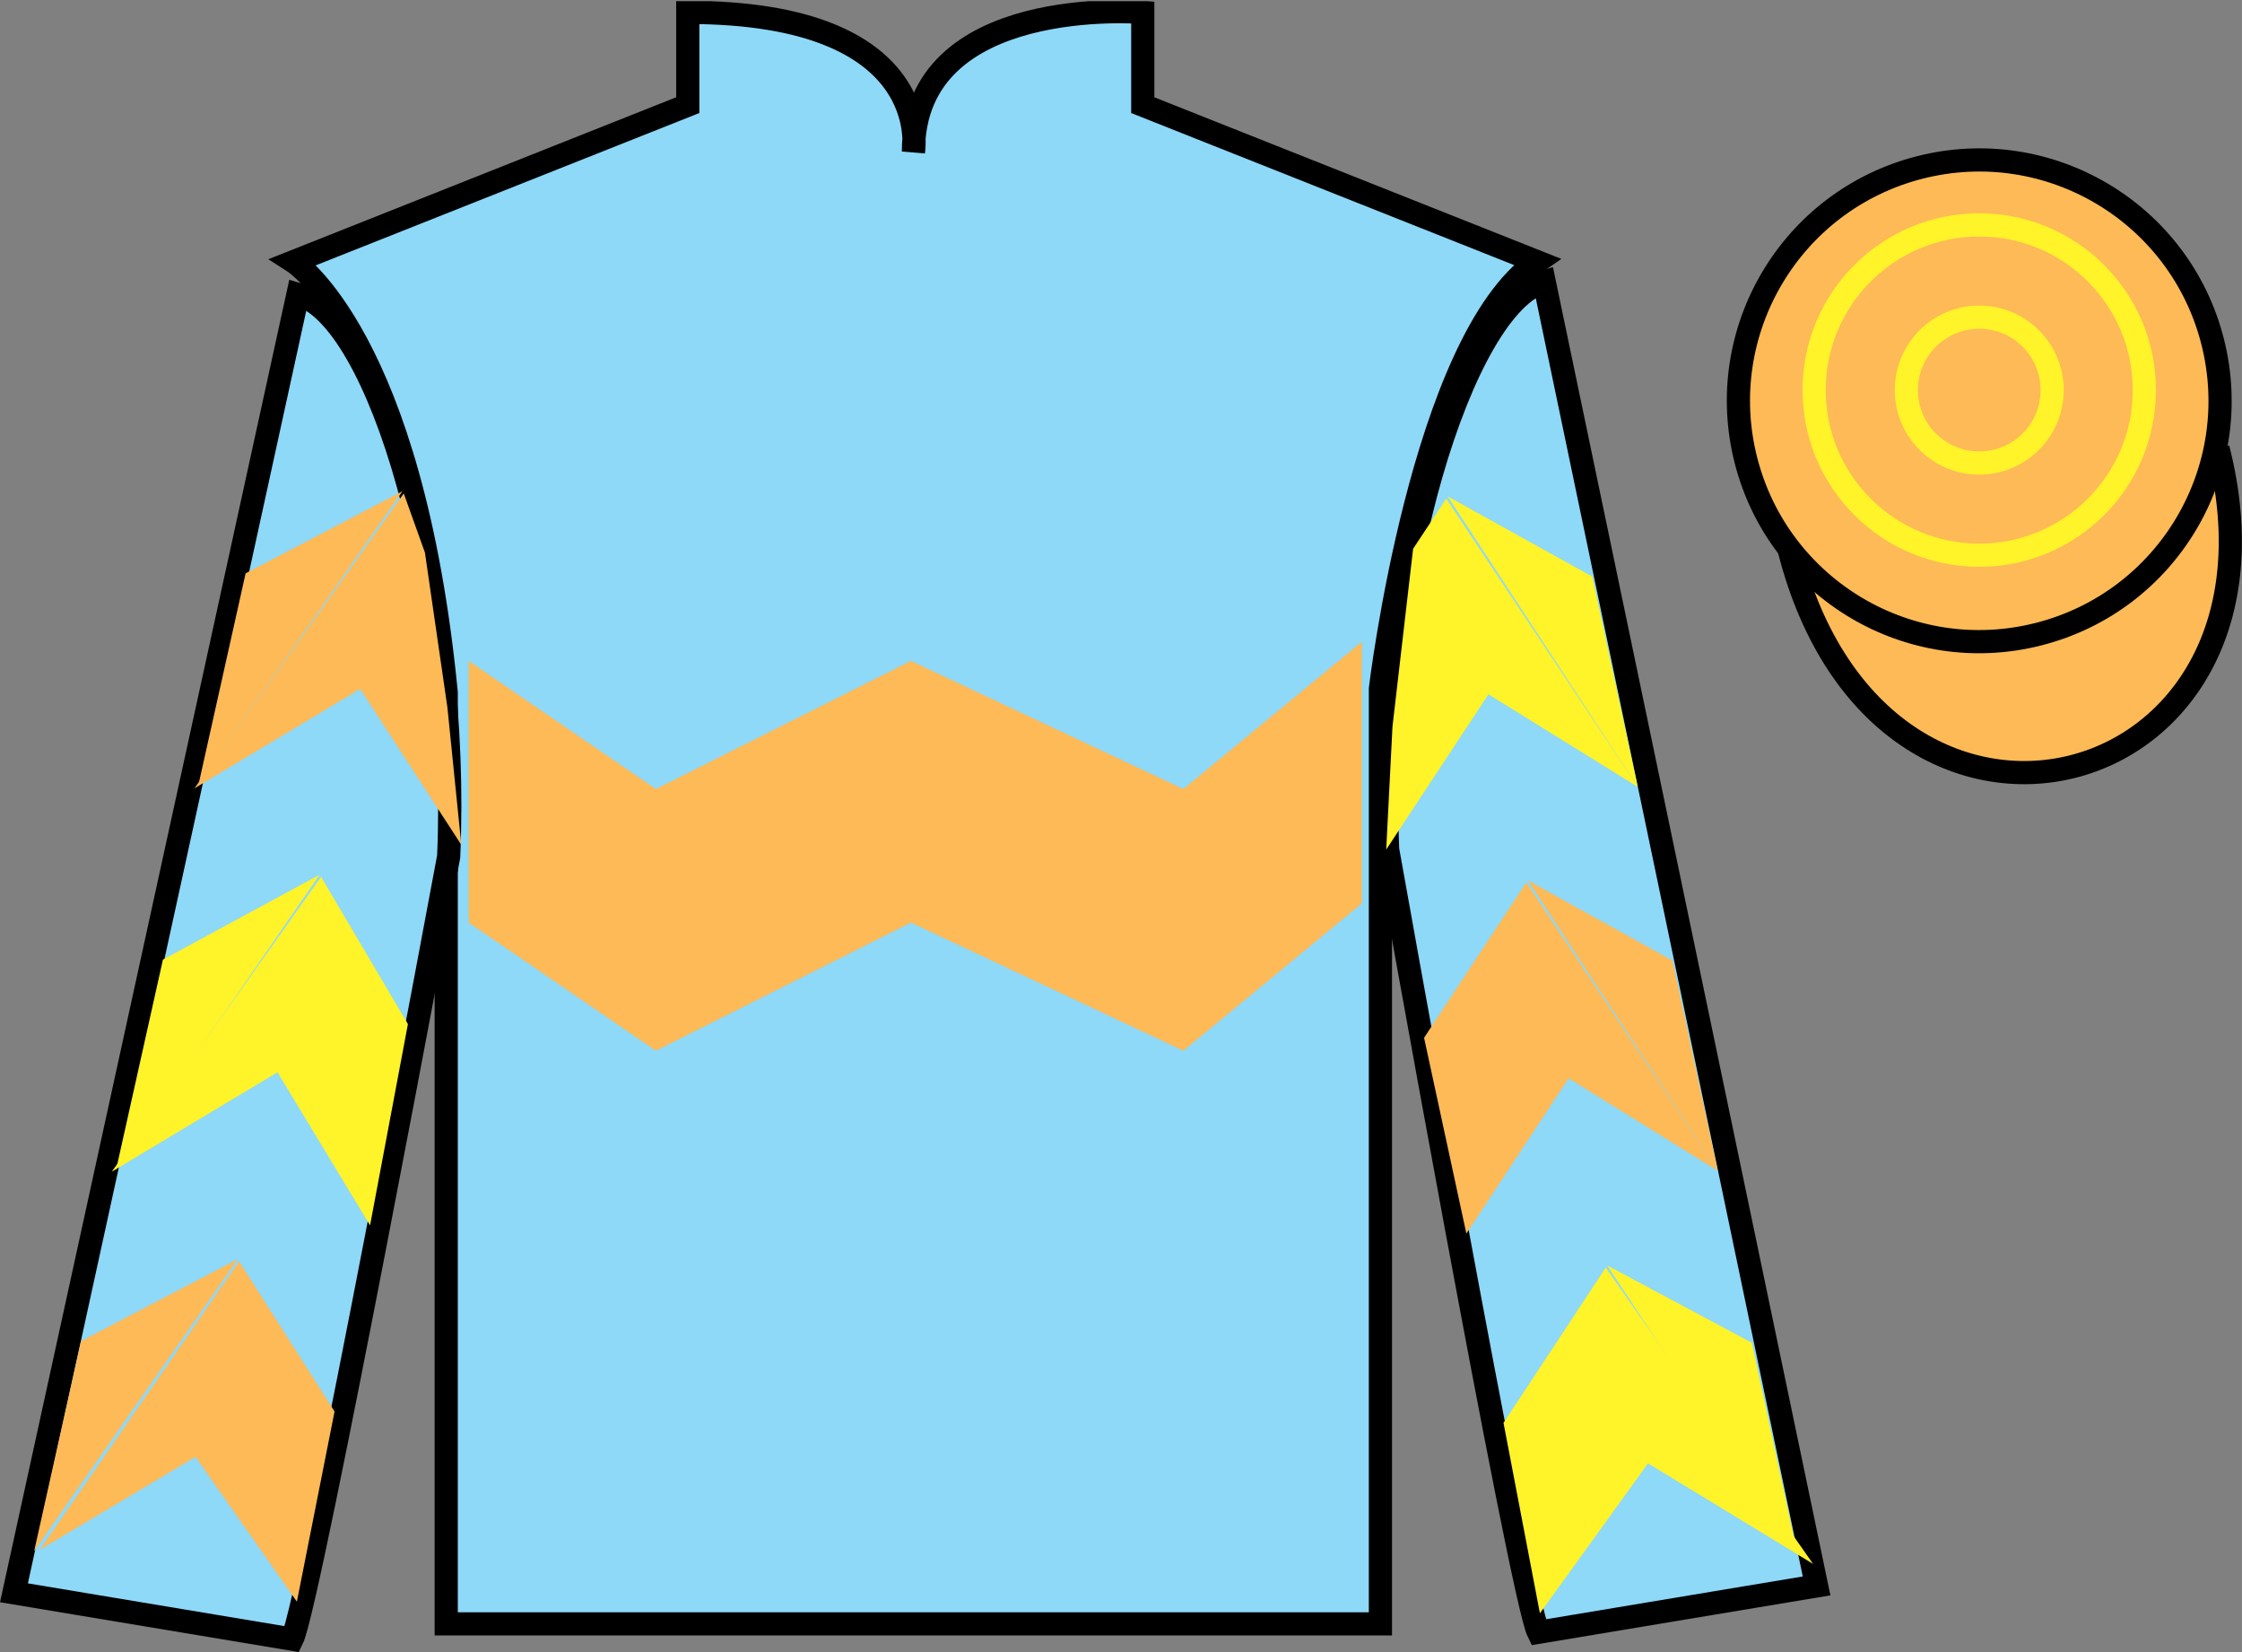
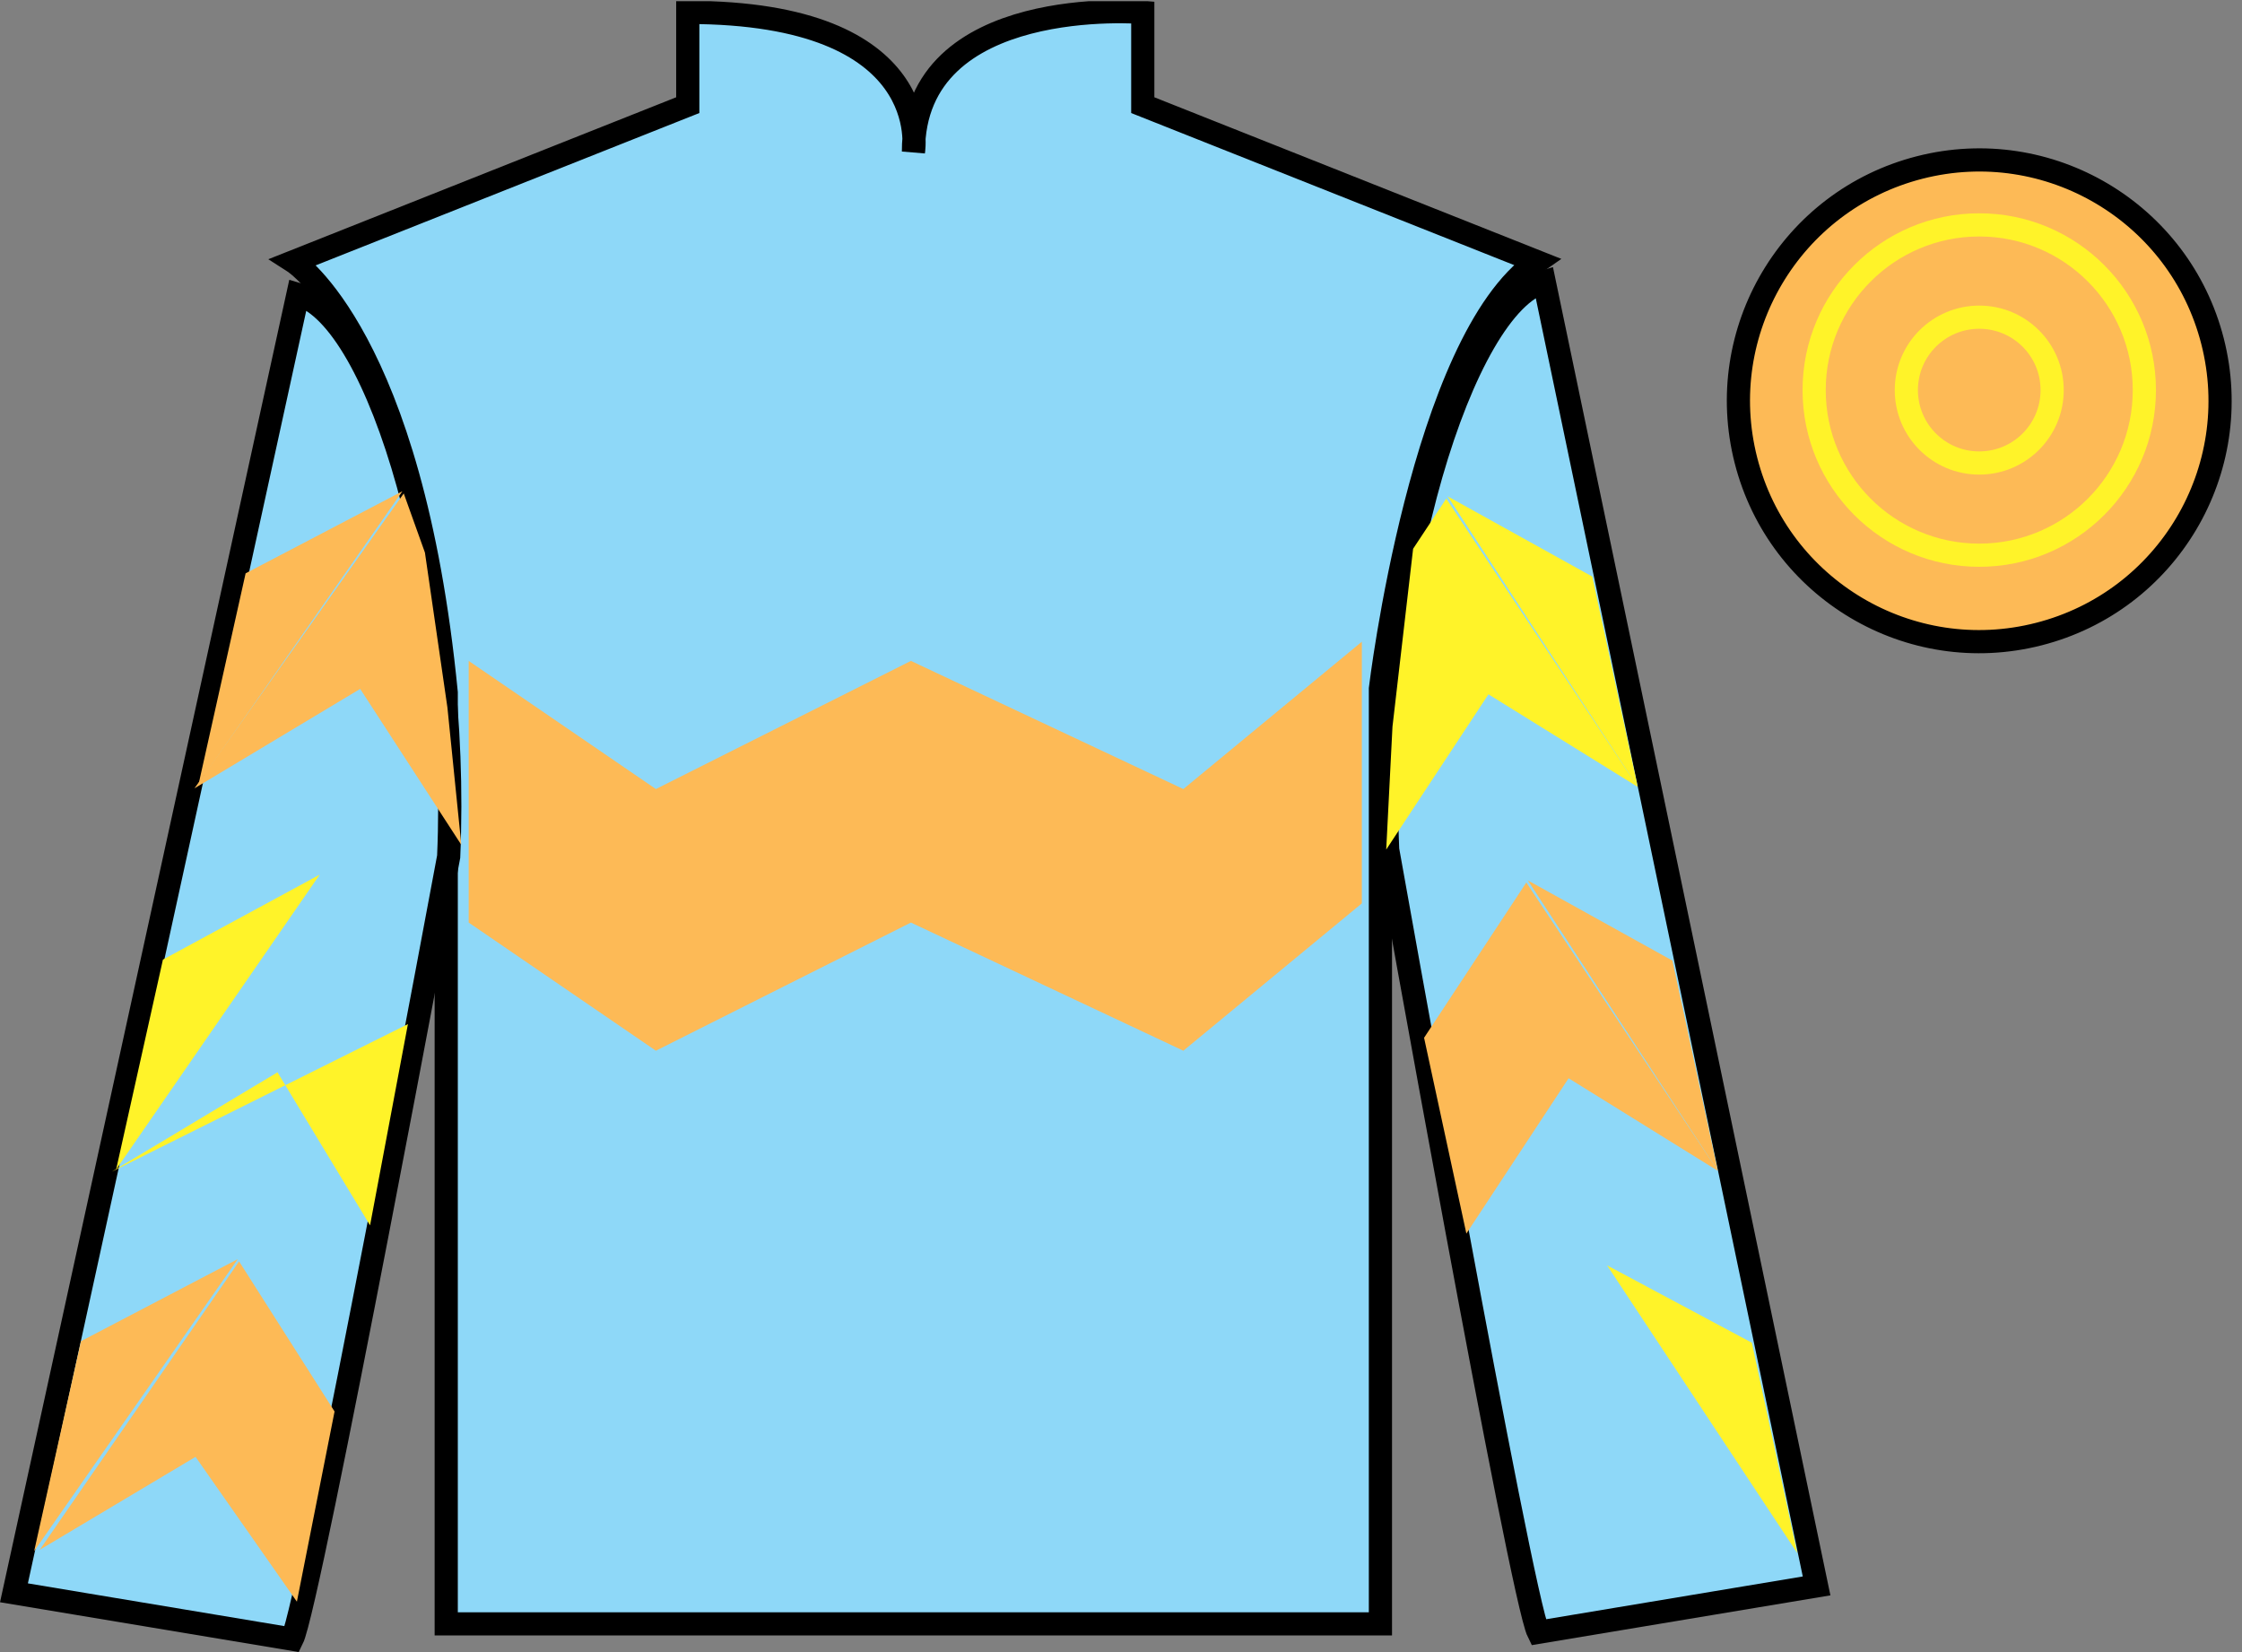
<svg xmlns="http://www.w3.org/2000/svg" width="96.7pt" height="71.25pt" viewBox="0 0 96.7 71.25" version="1.1">
  <rect x="0" y="0" width="96.7" height="71.25" fill="#808080" stroke="none" />
  <defs>
    <clipPath id="clip1">
      <path d="M 0 71.25 L 96.695 71.25 L 96.695 0.051 L 0 0.051 L 0 71.25 Z M 0 71.25 " />
    </clipPath>
  </defs>
  <g id="surface0">
    <g clip-path="url(#clip1)" clip-rule="nonzero">
      <path style=" stroke:none;fill-rule:nonzero;fill:rgb(55.55%,84.593%,97.2%);fill-opacity:1;" d="M 12.664 11.285 C 12.664 11.285 17.746 14.535 19.246 29.871 C 19.246 29.871 19.246 44.871 19.246 70.035 L 59.539 70.035 L 59.539 29.703 C 59.539 29.703 61.332 14.703 66.289 11.285 L 49.289 4.535 L 49.289 0.535 C 49.289 0.535 39.398 -0.297 39.398 6.535 C 39.398 6.535 40.414 0.535 29.664 0.535 L 29.664 4.535 L 12.664 11.285 " />
      <path style="fill:none;stroke-width:10;stroke-linecap:butt;stroke-linejoin:miter;stroke:rgb(0%,0%,0%);stroke-opacity:1;stroke-miterlimit:4;" d="M 126.641 599.648 C 126.641 599.648 177.461 567.148 192.461 413.789 C 192.461 413.789 192.461 263.789 192.461 12.148 L 595.391 12.148 L 595.391 415.469 C 595.391 415.469 613.32 565.469 662.891 599.648 L 492.891 667.148 L 492.891 707.148 C 492.891 707.148 393.984 715.469 393.984 647.148 C 393.984 647.148 404.141 707.148 296.641 707.148 L 296.641 667.148 L 126.641 599.648 Z M 126.641 599.648 " transform="matrix(0.1,0,0,-0.1,0,71.25)" />
      <path style=" stroke:none;fill-rule:nonzero;fill:rgb(55.55%,84.593%,97.2%);fill-opacity:1;" d="M 12.602 70.695 C 13.352 69.195 19.352 36.945 19.352 36.945 C 19.852 25.445 16.352 13.695 12.852 12.695 L 0.602 68.695 L 12.602 70.695 " />
      <path style="fill:none;stroke-width:10;stroke-linecap:butt;stroke-linejoin:miter;stroke:rgb(0%,0%,0%);stroke-opacity:1;stroke-miterlimit:4;" d="M 126.016 5.547 C 133.516 20.547 193.516 343.047 193.516 343.047 C 198.516 458.047 163.516 575.547 128.516 585.547 L 6.016 25.547 L 126.016 5.547 Z M 126.016 5.547 " transform="matrix(0.1,0,0,-0.1,0,71.25)" />
      <path style=" stroke:none;fill-rule:nonzero;fill:rgb(55.55%,84.593%,97.2%);fill-opacity:1;" d="M 78.352 68.398 L 66.602 12.148 C 63.102 13.148 59.352 25.148 59.852 36.648 C 59.852 36.648 65.602 68.898 66.352 70.398 L 78.352 68.398 " />
      <path style="fill:none;stroke-width:10;stroke-linecap:butt;stroke-linejoin:miter;stroke:rgb(0%,0%,0%);stroke-opacity:1;stroke-miterlimit:4;" d="M 783.516 28.516 L 666.016 591.016 C 631.016 581.016 593.516 461.016 598.516 346.016 C 598.516 346.016 656.016 23.516 663.516 8.516 L 783.516 28.516 Z M 783.516 28.516 " transform="matrix(0.1,0,0,-0.1,0,71.25)" />
-       <path style="fill-rule:nonzero;fill:rgb(99.094%,72.934%,33.724%);fill-opacity:1;stroke-width:10;stroke-linecap:butt;stroke-linejoin:miter;stroke:rgb(0%,0%,0%);stroke-opacity:1;stroke-miterlimit:4;" d="M 771.758 475.195 C 811.484 319.531 995.391 367.148 956.641 519.141 " transform="matrix(0.1,0,0,-0.1,0,71.25)" />
      <path style=" stroke:none;fill-rule:nonzero;fill:rgb(99.094%,72.934%,33.724%);fill-opacity:1;" d="M 85.797 18.977 C 86.734 18.738 87.297 17.789 87.059 16.855 C 86.82 15.922 85.871 15.355 84.934 15.594 C 84 15.832 83.438 16.785 83.676 17.719 C 83.914 18.652 84.863 19.219 85.797 18.977 " />
      <path style="fill:none;stroke-width:10;stroke-linecap:butt;stroke-linejoin:miter;stroke:rgb(0%,0%,0%);stroke-opacity:1;stroke-miterlimit:4;" d="M 857.969 522.734 C 867.344 525.117 872.969 534.609 870.586 543.945 C 868.203 553.281 858.711 558.945 849.336 556.562 C 840 554.18 834.375 544.648 836.758 535.312 C 839.141 525.977 848.633 520.312 857.969 522.734 Z M 857.969 522.734 " transform="matrix(0.1,0,0,-0.1,0,71.25)" />
      <path style=" stroke:none;fill-rule:nonzero;fill:rgb(99.094%,72.934%,33.724%);fill-opacity:1;" d="M 87.934 27.348 C 93.492 25.93 96.848 20.277 95.43 14.719 C 94.012 9.16 88.355 5.805 82.801 7.223 C 77.242 8.641 73.887 14.297 75.305 19.855 C 76.723 25.41 82.379 28.77 87.934 27.348 " />
      <path style="fill:none;stroke-width:10;stroke-linecap:butt;stroke-linejoin:miter;stroke:rgb(0%,0%,0%);stroke-opacity:1;stroke-miterlimit:4;" d="M 879.336 439.023 C 934.922 453.203 968.477 509.727 954.297 565.312 C 940.117 620.898 883.555 654.453 828.008 640.273 C 772.422 626.094 738.867 569.531 753.047 513.945 C 767.227 458.398 823.789 424.805 879.336 439.023 Z M 879.336 439.023 " transform="matrix(0.1,0,0,-0.1,0,71.25)" />
      <path style=" stroke:none;fill-rule:nonzero;fill:rgb(99.094%,72.934%,33.724%);fill-opacity:1;" d="M 28.289 45.316 L 39.289 39.789 L 51.039 45.316 L 58.738 38.961 L 58.738 27.676 L 51.039 34.031 L 39.289 28.504 L 28.289 34.031 L 20.215 28.504 L 20.215 39.789 L 28.289 45.316 " />
      <path style=" stroke:none;fill-rule:nonzero;fill:rgb(99.094%,72.934%,33.724%);fill-opacity:1;" d="M 8.387 34 L 15.535 29.711 L 19.898 36.438 L 19.297 30.508 L 18.328 23.832 L 17.414 21.281 " />
      <path style=" stroke:none;fill-rule:nonzero;fill:rgb(99.094%,72.934%,33.724%);fill-opacity:1;" d="M 17.355 21.188 L 10.594 24.727 L 8.574 33.781 " />
      <path style=" stroke:none;fill-rule:nonzero;fill:rgb(0%,0%,0%);fill-opacity:1;" d="M 1.285 67.121 L 8.434 62.832 " />
      <path style=" stroke:none;fill-rule:nonzero;fill:rgb(0%,0%,0%);fill-opacity:1;" d="M 14.676 61.125 L 10.312 54.402 " />
      <path style=" stroke:none;fill-rule:nonzero;fill:rgb(0%,0%,0%);fill-opacity:1;" d="M 10.254 54.305 L 3.492 57.844 " />
      <path style=" stroke:none;fill-rule:nonzero;fill:rgb(99.094%,72.934%,33.724%);fill-opacity:1;" d="M 1.715 66.84 L 8.434 62.832 L 12.805 69.078 L 14.43 60.875 L 10.312 54.402 " />
      <path style=" stroke:none;fill-rule:nonzero;fill:rgb(99.094%,72.934%,33.724%);fill-opacity:1;" d="M 10.254 54.305 L 3.492 57.844 L 1.473 66.898 " />
-       <path style=" stroke:none;fill-rule:nonzero;fill:rgb(100%,95.143%,16.359%);fill-opacity:1;" d="M 4.82 50.535 L 11.969 46.246 L 15.961 52.848 L 17.594 44.168 L 13.848 37.816 " />
+       <path style=" stroke:none;fill-rule:nonzero;fill:rgb(100%,95.143%,16.359%);fill-opacity:1;" d="M 4.82 50.535 L 11.969 46.246 L 15.961 52.848 L 17.594 44.168 " />
      <path style=" stroke:none;fill-rule:nonzero;fill:rgb(100%,95.143%,16.359%);fill-opacity:1;" d="M 13.789 37.723 L 7.027 41.387 L 5.008 50.441 " />
      <path style=" stroke:none;fill-rule:nonzero;fill:rgb(100%,95.143%,16.359%);fill-opacity:1;" d="M 70.637 33.938 L 64.199 29.945 L 59.789 36.641 L 60.059 31.34 L 60.949 23.668 L 62.379 21.504 " />
      <path style=" stroke:none;fill-rule:nonzero;fill:rgb(100%,95.143%,16.359%);fill-opacity:1;" d="M 62.438 21.406 L 68.676 24.867 L 70.637 33.938 " />
-       <path style=" stroke:none;fill-rule:nonzero;fill:rgb(0%,0%,0%);fill-opacity:1;" d="M 78.199 67.449 L 71.082 63.113 " />
      <path style=" stroke:none;fill-rule:nonzero;fill:rgb(0%,0%,0%);fill-opacity:1;" d="M 64.848 61.367 L 69.258 54.668 " />
-       <path style=" stroke:none;fill-rule:nonzero;fill:rgb(100%,95.143%,16.359%);fill-opacity:1;" d="M 78.199 67.449 L 71.082 63.113 L 66.418 69.578 L 64.848 61.367 L 69.258 54.668 " />
      <path style=" stroke:none;fill-rule:nonzero;fill:rgb(100%,95.143%,16.359%);fill-opacity:1;" d="M 69.316 54.574 L 75.559 57.91 L 77.516 66.98 " />
      <path style=" stroke:none;fill-rule:nonzero;fill:rgb(99.094%,72.934%,33.724%);fill-opacity:1;" d="M 74.09 50.496 L 67.656 46.504 L 63.246 53.203 L 61.422 44.758 L 65.832 38.062 " />
      <path style=" stroke:none;fill-rule:nonzero;fill:rgb(99.094%,72.934%,33.724%);fill-opacity:1;" d="M 65.895 37.969 L 72.133 41.43 L 74.09 50.496 " />
      <path style=" stroke:none;fill-rule:nonzero;fill:rgb(99.094%,72.934%,33.724%);fill-opacity:1;" d="M 85.367 23.945 C 89.301 23.945 92.488 20.758 92.488 16.824 C 92.488 12.891 89.301 9.699 85.367 9.699 C 81.434 9.699 78.246 12.891 78.246 16.824 C 78.246 20.758 81.434 23.945 85.367 23.945 " />
      <path style="fill:none;stroke-width:10;stroke-linecap:butt;stroke-linejoin:miter;stroke:rgb(100%,95.143%,16.359%);stroke-opacity:1;stroke-miterlimit:4;" d="M 853.672 473.047 C 893.008 473.047 924.883 504.922 924.883 544.258 C 924.883 583.594 893.008 615.508 853.672 615.508 C 814.336 615.508 782.461 583.594 782.461 544.258 C 782.461 504.922 814.336 473.047 853.672 473.047 Z M 853.672 473.047 " transform="matrix(0.1,0,0,-0.1,0,71.25)" />
      <path style=" stroke:none;fill-rule:nonzero;fill:rgb(99.094%,72.934%,33.724%);fill-opacity:1;" d="M 85.367 19.969 C 87.105 19.969 88.512 18.562 88.512 16.824 C 88.512 15.086 87.105 13.68 85.367 13.68 C 83.629 13.68 82.223 15.086 82.223 16.824 C 82.223 18.562 83.629 19.969 85.367 19.969 " />
      <path style="fill:none;stroke-width:10;stroke-linecap:butt;stroke-linejoin:miter;stroke:rgb(100%,95.143%,16.359%);stroke-opacity:1;stroke-miterlimit:4;" d="M 853.672 512.812 C 871.055 512.812 885.117 526.875 885.117 544.258 C 885.117 561.641 871.055 575.703 853.672 575.703 C 836.289 575.703 822.227 561.641 822.227 544.258 C 822.227 526.875 836.289 512.812 853.672 512.812 Z M 853.672 512.812 " transform="matrix(0.1,0,0,-0.1,0,71.25)" />
    </g>
  </g>
</svg>